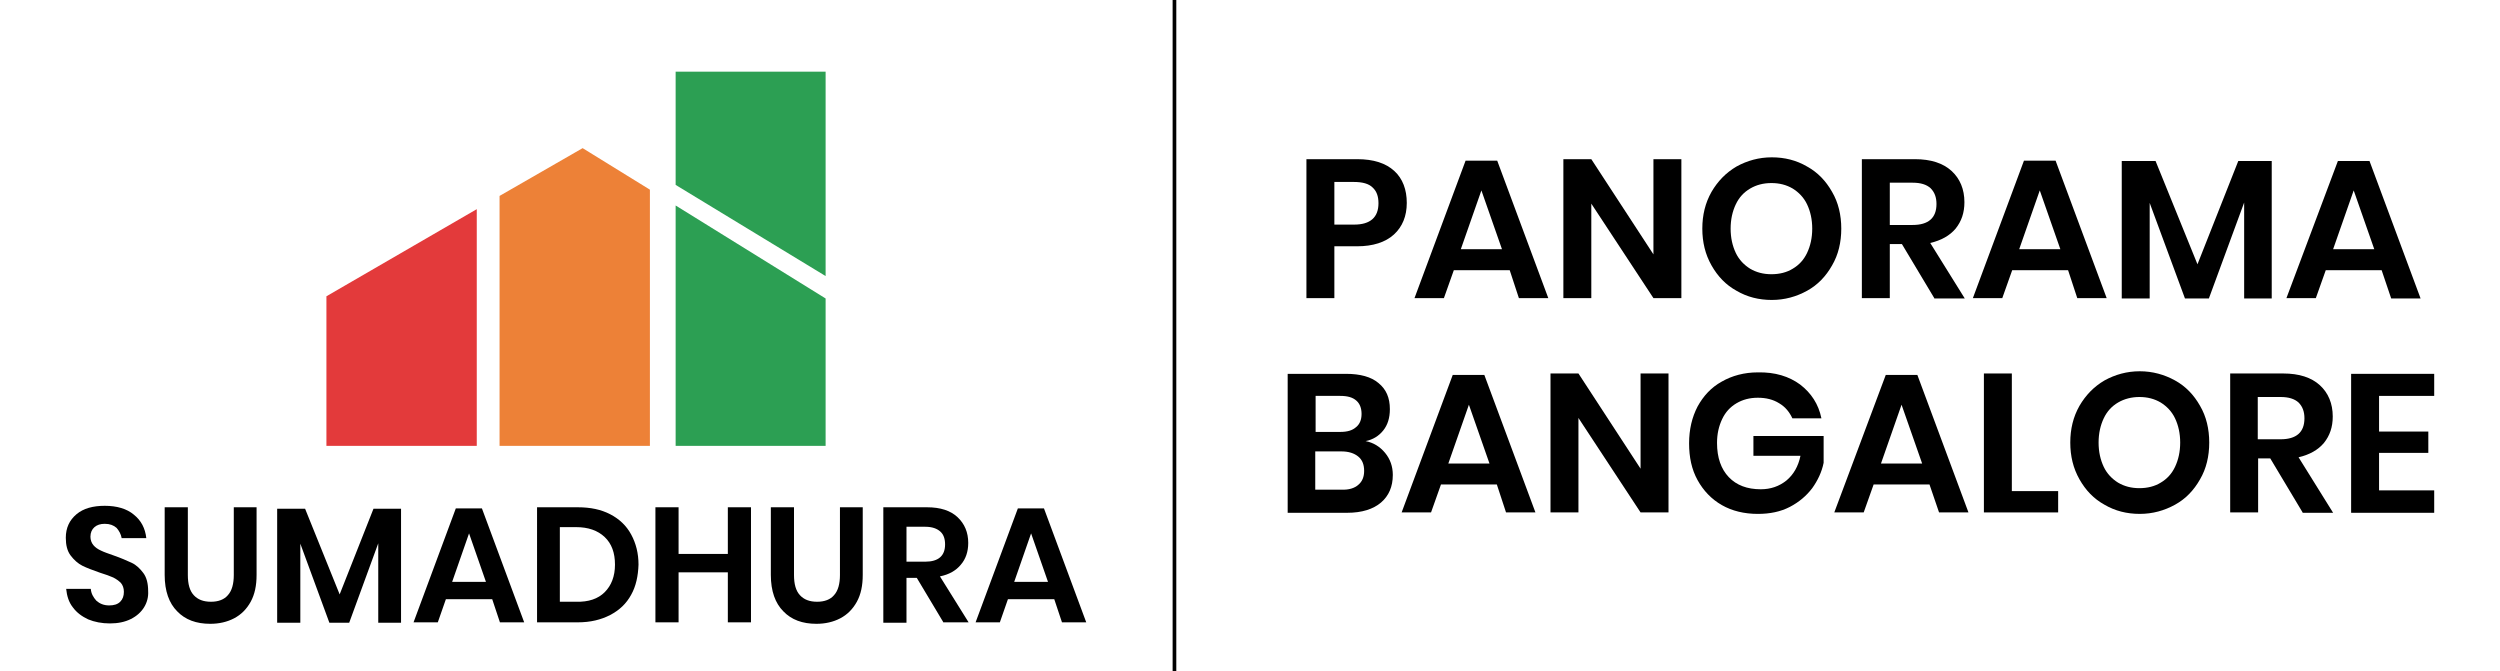
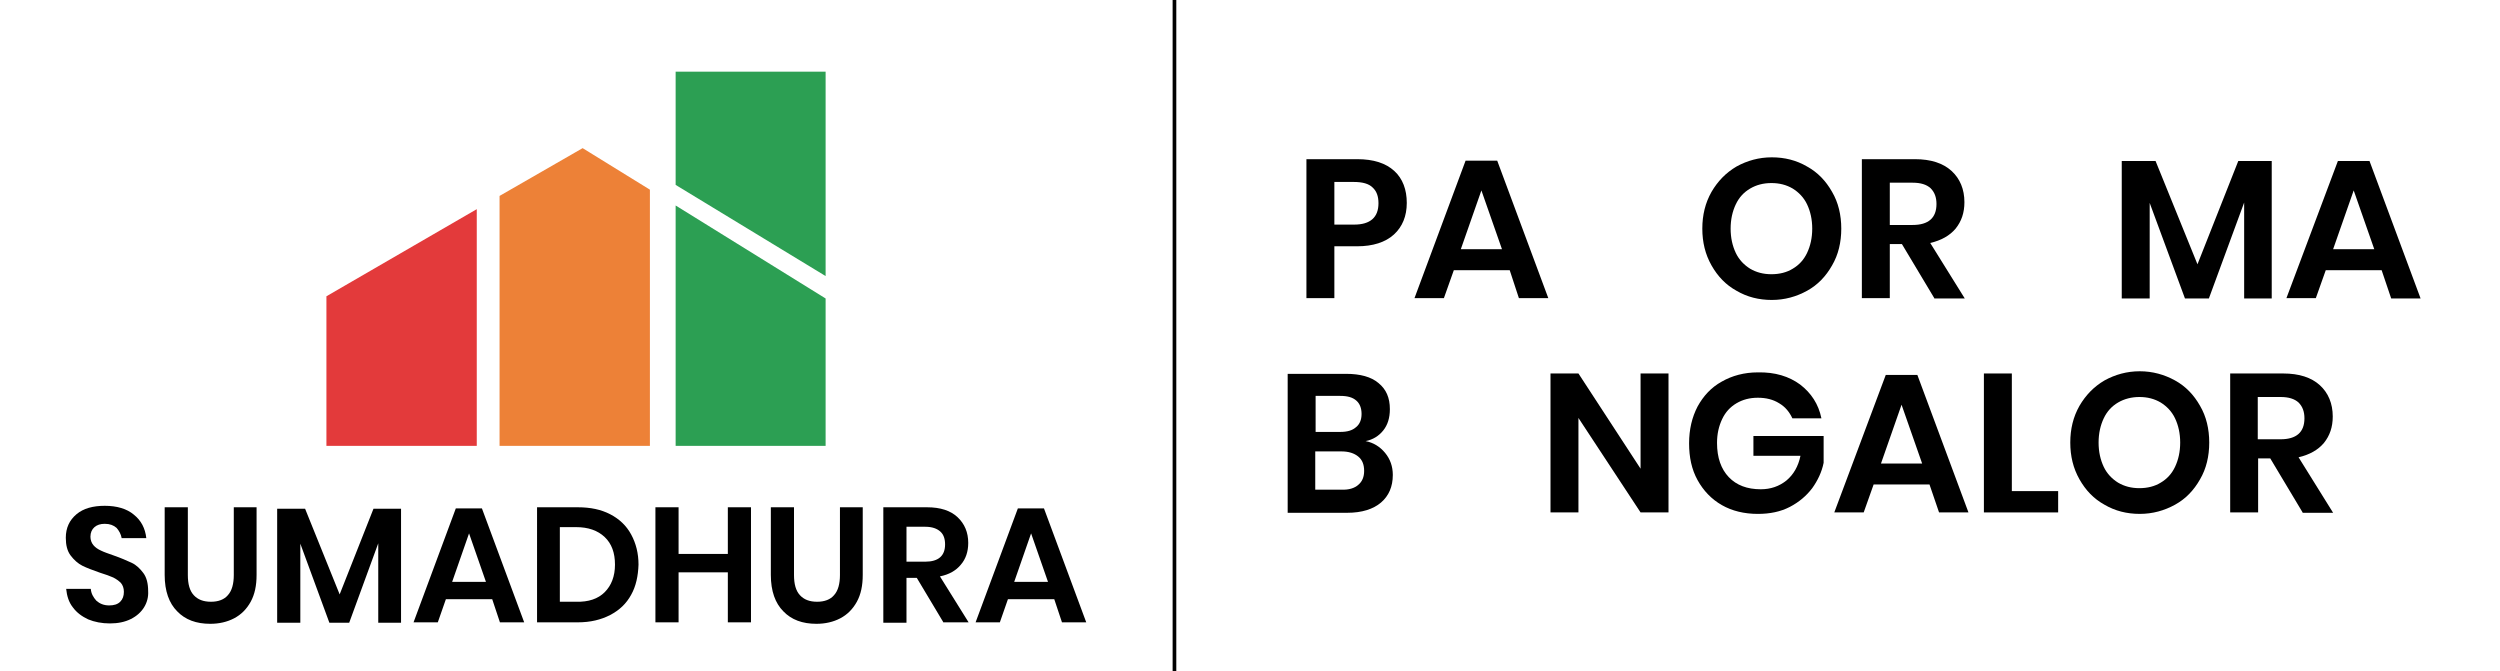
<svg xmlns="http://www.w3.org/2000/svg" version="1.0" id="Layer_1" x="0px" y="0px" viewBox="0 0 680.1 182.6" style="enable-background:new 0 0 680.1 182.6;" xml:space="preserve">
  <style type="text/css">
	.st0{fill:#E33A3B;}
	.st1{fill:#ED8137;}
	.st2{fill:#2C9F53;}
	.st3{fill:none;stroke:#000000;stroke-miterlimit:10;}
</style>
  <g>
    <g>
      <polygon class="st0" points="88.8,80.6 129.7,56.9 129.7,121.3 88.8,121.3   " />
      <polygon class="st1" points="158.5,40.3 176.8,51.6 176.8,121.3 135.9,121.3 135.9,53.3   " />
      <polygon class="st2" points="224.6,19.5 224.6,75.1 183.8,50.3 183.8,19.5   " />
      <polygon class="st2" points="183.8,55.9 224.6,81.2 224.6,121.3 183.8,121.3   " />
    </g>
    <g>
      <path d="M39.2,165.2c-0.8,1.3-2,2.4-3.6,3.2c-1.6,0.8-3.5,1.2-5.7,1.2c-2.2,0-4.2-0.4-5.9-1.1c-1.7-0.8-3.1-1.8-4.2-3.3    c-1.1-1.4-1.6-3.1-1.8-5h6.7c0.1,1.3,0.7,2.3,1.5,3.2c0.9,0.8,2,1.3,3.5,1.3c1.3,0,2.3-0.3,3-1c0.7-0.7,1-1.6,1-2.7    c0-1-0.3-1.8-0.8-2.4c-0.6-0.6-1.3-1.1-2.1-1.5c-0.9-0.4-2-0.8-3.6-1.3c-2-0.7-3.6-1.3-4.8-1.9c-1.2-0.6-2.3-1.6-3.2-2.8    c-0.9-1.2-1.3-2.8-1.3-4.8c0-2.7,1-4.8,2.9-6.4c1.9-1.6,4.5-2.3,7.7-2.3c3.3,0,6,0.8,7.9,2.4c2,1.6,3.1,3.7,3.4,6.4h-6.7    c-0.2-1.1-0.7-2-1.4-2.8c-0.8-0.7-1.8-1.1-3.2-1.1c-1.2,0-2.1,0.3-2.8,0.9c-0.7,0.6-1.1,1.5-1.1,2.6c0,0.9,0.3,1.7,0.8,2.3    c0.5,0.6,1.2,1.1,2.1,1.5c0.8,0.4,2,0.8,3.4,1.3c2,0.7,3.6,1.4,4.9,2c1.3,0.6,2.3,1.6,3.2,2.8c0.9,1.2,1.3,2.9,1.3,4.9    C40.4,162.4,40,163.9,39.2,165.2z" />
      <path d="M51.1,138v18.4c0,2.5,0.5,4.3,1.6,5.5c1.1,1.2,2.6,1.8,4.7,1.8c2,0,3.6-0.6,4.6-1.8c1.1-1.2,1.6-3.1,1.6-5.5V138h6.2v18.4    c0,2.9-0.5,5.3-1.6,7.3c-1.1,2-2.6,3.5-4.5,4.5c-1.9,1-4.1,1.5-6.5,1.5c-3.8,0-6.8-1.1-9-3.4c-2.2-2.2-3.4-5.5-3.4-9.9V138H51.1z" />
      <path d="M109.1,138.4v31h-6.2v-21.6L95,169.4h-5.4l-7.9-21.5v21.5h-6.3v-31H83l9.4,23.3l9.2-23.3H109.1z" />
      <path d="M133.9,163h-12.6l-2.2,6.3h-6.6l11.5-31h7.1l11.5,31h-6.6L133.9,163z M132.2,158.3l-4.6-13.2l-4.6,13.2H132.2z" />
      <path d="M171.7,161.8c-1.3,2.4-3.2,4.2-5.7,5.5c-2.5,1.3-5.4,2-8.8,2h-11.1V138h11.1c3.4,0,6.3,0.6,8.8,1.9    c2.5,1.3,4.4,3.1,5.7,5.5c1.3,2.4,2,5.1,2,8.2C173.6,156.7,173,159.5,171.7,161.8z M164.5,161.1c1.8-1.8,2.8-4.3,2.8-7.5    c0-3.2-0.9-5.7-2.8-7.5c-1.9-1.8-4.5-2.7-7.8-2.7h-4.4v20.3h4.4C160.1,163.8,162.7,162.9,164.5,161.1z" />
      <path d="M204.3,138v31.3H198v-13.6h-13.4v13.6h-6.3V138h6.3v12.7H198V138H204.3z" />
      <path d="M216,138v18.4c0,2.5,0.5,4.3,1.6,5.5c1.1,1.2,2.6,1.8,4.7,1.8c2,0,3.6-0.6,4.6-1.8c1.1-1.2,1.6-3.1,1.6-5.5V138h6.2v18.4    c0,2.9-0.5,5.3-1.6,7.3c-1.1,2-2.6,3.5-4.5,4.5c-1.9,1-4.1,1.5-6.5,1.5c-3.8,0-6.8-1.1-9-3.4c-2.2-2.2-3.4-5.5-3.4-9.9V138H216z" />
      <path d="M256.7,169.4l-7.3-12.2h-2.8v12.2h-6.3V138h11.9c3.6,0,6.4,0.9,8.3,2.7c1.9,1.8,2.9,4.1,2.9,7c0,2.4-0.7,4.4-2,5.9    c-1.3,1.6-3.2,2.7-5.7,3.2l7.8,12.5H256.7z M246.6,152.8h5.1c3.6,0,5.4-1.6,5.4-4.7c0-1.5-0.4-2.7-1.3-3.5    c-0.9-0.8-2.2-1.3-4.1-1.3h-5.1V152.8z" />
      <path d="M286.8,163h-12.6l-2.2,6.3h-6.6l11.5-31h7.1l11.5,31h-6.6L286.8,163z M285.1,158.3l-4.6-13.2l-4.6,13.2H285.1z" />
    </g>
  </g>
  <g>
    <path d="M363,67.1v14h-7.6V43.3h13.8c4.5,0,7.8,1.1,10.1,3.2c2.3,2.1,3.4,5.1,3.4,8.7c0,3.6-1.2,6.5-3.5,8.6   c-2.3,2.1-5.7,3.2-10,3.2H363z M375,55.3c0-1.9-0.5-3.3-1.6-4.3c-1-1-2.7-1.5-5.1-1.5H363v11.6h5.4C372.8,61.1,375,59.1,375,55.3z" />
    <path d="M410.7,73.5h-15.2l-2.7,7.6h-8l13.9-37.4h8.6l13.9,37.4h-8L410.7,73.5z M408.6,67.8l-5.6-16l-5.6,16H408.6z" />
-     <path d="M457.4,81.1h-7.6l-16.9-25.7v25.7h-7.6V43.3h7.6l16.9,25.9V43.3h7.6V81.1z" />
    <path d="M491.6,45.3c2.9,1.6,5.1,3.9,6.8,6.9c1.7,2.9,2.5,6.3,2.5,10c0,3.7-0.8,7.1-2.5,10c-1.7,3-3.9,5.3-6.8,6.9   c-2.9,1.6-6.1,2.5-9.6,2.5s-6.7-0.8-9.6-2.5c-2.9-1.6-5.1-3.9-6.8-6.9c-1.7-3-2.5-6.3-2.5-10c0-3.7,0.8-7,2.5-10   c1.7-2.9,3.9-5.2,6.8-6.9c2.9-1.6,6.1-2.5,9.6-2.5S488.7,43.6,491.6,45.3z M476.1,51.3c-1.7,1-3,2.4-3.9,4.3   c-0.9,1.9-1.4,4.1-1.4,6.6c0,2.5,0.5,4.7,1.4,6.6c0.9,1.9,2.3,3.3,3.9,4.3c1.7,1,3.6,1.5,5.8,1.5c2.2,0,4.2-0.5,5.8-1.5   c1.7-1,3-2.4,3.9-4.3c0.9-1.9,1.4-4.1,1.4-6.6c0-2.5-0.5-4.7-1.4-6.6c-0.9-1.9-2.3-3.3-3.9-4.3c-1.7-1-3.6-1.5-5.8-1.5   C479.7,49.8,477.8,50.3,476.1,51.3z" />
    <path d="M526.2,81.1l-8.8-14.7h-3.3v14.7h-7.6V43.3h14.4c4.4,0,7.7,1.1,10,3.2c2.3,2.1,3.5,5,3.5,8.5c0,2.9-0.8,5.2-2.4,7.2   c-1.6,1.9-3.9,3.2-6.9,3.9l9.4,15.1H526.2z M514.1,61.2h6.2c4.3,0,6.5-1.9,6.5-5.7c0-1.8-0.5-3.2-1.6-4.3c-1.1-1-2.7-1.5-4.9-1.5   h-6.2V61.2z" />
-     <path d="M562.6,73.5h-15.2l-2.7,7.6h-8l13.9-37.4h8.6l13.9,37.4h-8L562.6,73.5z M560.5,67.8l-5.6-16l-5.6,16H560.5z" />
    <path d="M618,43.8v37.4h-7.5V55.1l-9.6,26.1h-6.5l-9.6-26v26h-7.6V43.8h9.2l11.4,28.1l11.1-28.1H618z" />
    <path d="M647.9,73.5h-15.2l-2.7,7.6h-8L636,43.8h8.6l13.9,37.4h-8L647.9,73.5z M645.9,67.8l-5.6-16l-5.6,16H645.9z" />
    <path d="M376.8,123.2c1.4,1.7,2.1,3.7,2.1,6c0,3.2-1.1,5.7-3.2,7.5c-2.1,1.8-5.2,2.8-9.2,2.8h-16.2v-37.8h15.9   c3.8,0,6.8,0.8,8.8,2.5c2.1,1.7,3.1,4,3.1,7.1c0,2.4-0.6,4.3-1.8,5.8c-1.2,1.5-2.8,2.5-4.8,2.9   C373.6,120.4,375.4,121.5,376.8,123.2z M357.8,117.5h6.8c1.9,0,3.3-0.4,4.3-1.3c1-0.8,1.5-2,1.5-3.6c0-1.6-0.5-2.8-1.4-3.6   c-1-0.9-2.4-1.3-4.4-1.3h-6.7V117.5z M369.5,131.9c1.1-0.9,1.6-2.2,1.6-3.8c0-1.7-0.5-3-1.6-3.9c-1.1-0.9-2.6-1.4-4.6-1.4h-7.1   v10.4h7.2C366.9,133.3,368.5,132.8,369.5,131.9z" />
-     <path d="M407.2,131.8H392l-2.7,7.6h-8l13.9-37.4h8.6l13.9,37.4h-8L407.2,131.8z M405.2,126.1l-5.6-16l-5.6,16H405.2z" />
    <path d="M453.9,139.4h-7.6l-16.9-25.7v25.7h-7.6v-37.8h7.6l16.9,25.9v-25.9h7.6V139.4z" />
    <path d="M489.7,104.6c3,2.3,5,5.3,5.8,9.2h-7.9c-0.8-1.7-1.9-3.1-3.6-4.1c-1.6-1-3.5-1.5-5.8-1.5c-2.2,0-4.1,0.5-5.8,1.5   c-1.7,1-3,2.4-3.9,4.3c-0.9,1.9-1.4,4-1.4,6.5c0,4,1.1,7.1,3.2,9.3c2.1,2.2,5,3.3,8.7,3.3c2.7,0,5-0.8,7-2.4   c1.9-1.6,3.2-3.8,3.8-6.7h-12.8v-5.4h19.1v7.3c-0.5,2.5-1.6,4.8-3.1,6.9c-1.6,2.1-3.6,3.8-6.1,5.1c-2.5,1.3-5.4,1.9-8.7,1.9   c-3.7,0-7-0.8-9.8-2.4c-2.8-1.6-5-3.9-6.6-6.8c-1.6-2.9-2.3-6.2-2.3-10c0-3.8,0.8-7.1,2.3-10c1.6-2.9,3.7-5.2,6.6-6.8   c2.8-1.6,6.1-2.5,9.8-2.5C482.9,101.2,486.7,102.4,489.7,104.6z" />
    <path d="M524.9,131.8h-15.2l-2.7,7.6h-8L513,102h8.6l13.9,37.4h-8L524.9,131.8z M522.9,126.1l-5.6-16l-5.6,16H522.9z" />
    <path d="M547.2,133.6h12.7v5.8h-20.2v-37.8h7.6V133.6z" />
    <path d="M591.7,103.5c2.9,1.6,5.1,3.9,6.8,6.9c1.7,2.9,2.5,6.3,2.5,10c0,3.7-0.8,7.1-2.5,10c-1.7,3-3.9,5.3-6.8,6.9   c-2.9,1.6-6.1,2.5-9.6,2.5s-6.7-0.8-9.6-2.5c-2.9-1.6-5.1-3.9-6.8-6.9c-1.7-3-2.5-6.3-2.5-10c0-3.7,0.8-7,2.5-10   c1.7-2.9,3.9-5.2,6.8-6.9c2.9-1.6,6.1-2.5,9.6-2.5S588.8,101.9,591.7,103.5z M576.2,109.5c-1.7,1-3,2.4-3.9,4.3   c-0.9,1.9-1.4,4.1-1.4,6.6c0,2.5,0.5,4.7,1.4,6.6c0.9,1.9,2.3,3.3,3.9,4.3c1.7,1,3.6,1.5,5.8,1.5c2.2,0,4.2-0.5,5.8-1.5   c1.7-1,3-2.4,3.9-4.3c0.9-1.9,1.4-4.1,1.4-6.6c0-2.5-0.5-4.7-1.4-6.6c-0.9-1.9-2.3-3.3-3.9-4.3c-1.7-1-3.6-1.5-5.8-1.5   C579.9,108,577.9,108.5,576.2,109.5z" />
    <path d="M626.4,139.4l-8.8-14.7h-3.3v14.7h-7.6v-37.8h14.4c4.4,0,7.7,1.1,10,3.2c2.3,2.1,3.5,5,3.5,8.5c0,2.9-0.8,5.2-2.4,7.2   c-1.6,1.9-3.9,3.2-6.9,3.9l9.4,15.1H626.4z M614.2,119.5h6.2c4.3,0,6.5-1.9,6.5-5.7c0-1.8-0.5-3.2-1.6-4.3c-1.1-1-2.7-1.5-4.9-1.5   h-6.2V119.5z" />
-     <path d="M647.2,107.6v9.8h13.4v5.8h-13.4v10.2h15v6.1h-22.6v-37.8h22.6v6H647.2z" />
  </g>
  <line class="st3" x1="319.5" y1="0" x2="319.5" y2="182.6" />
</svg>